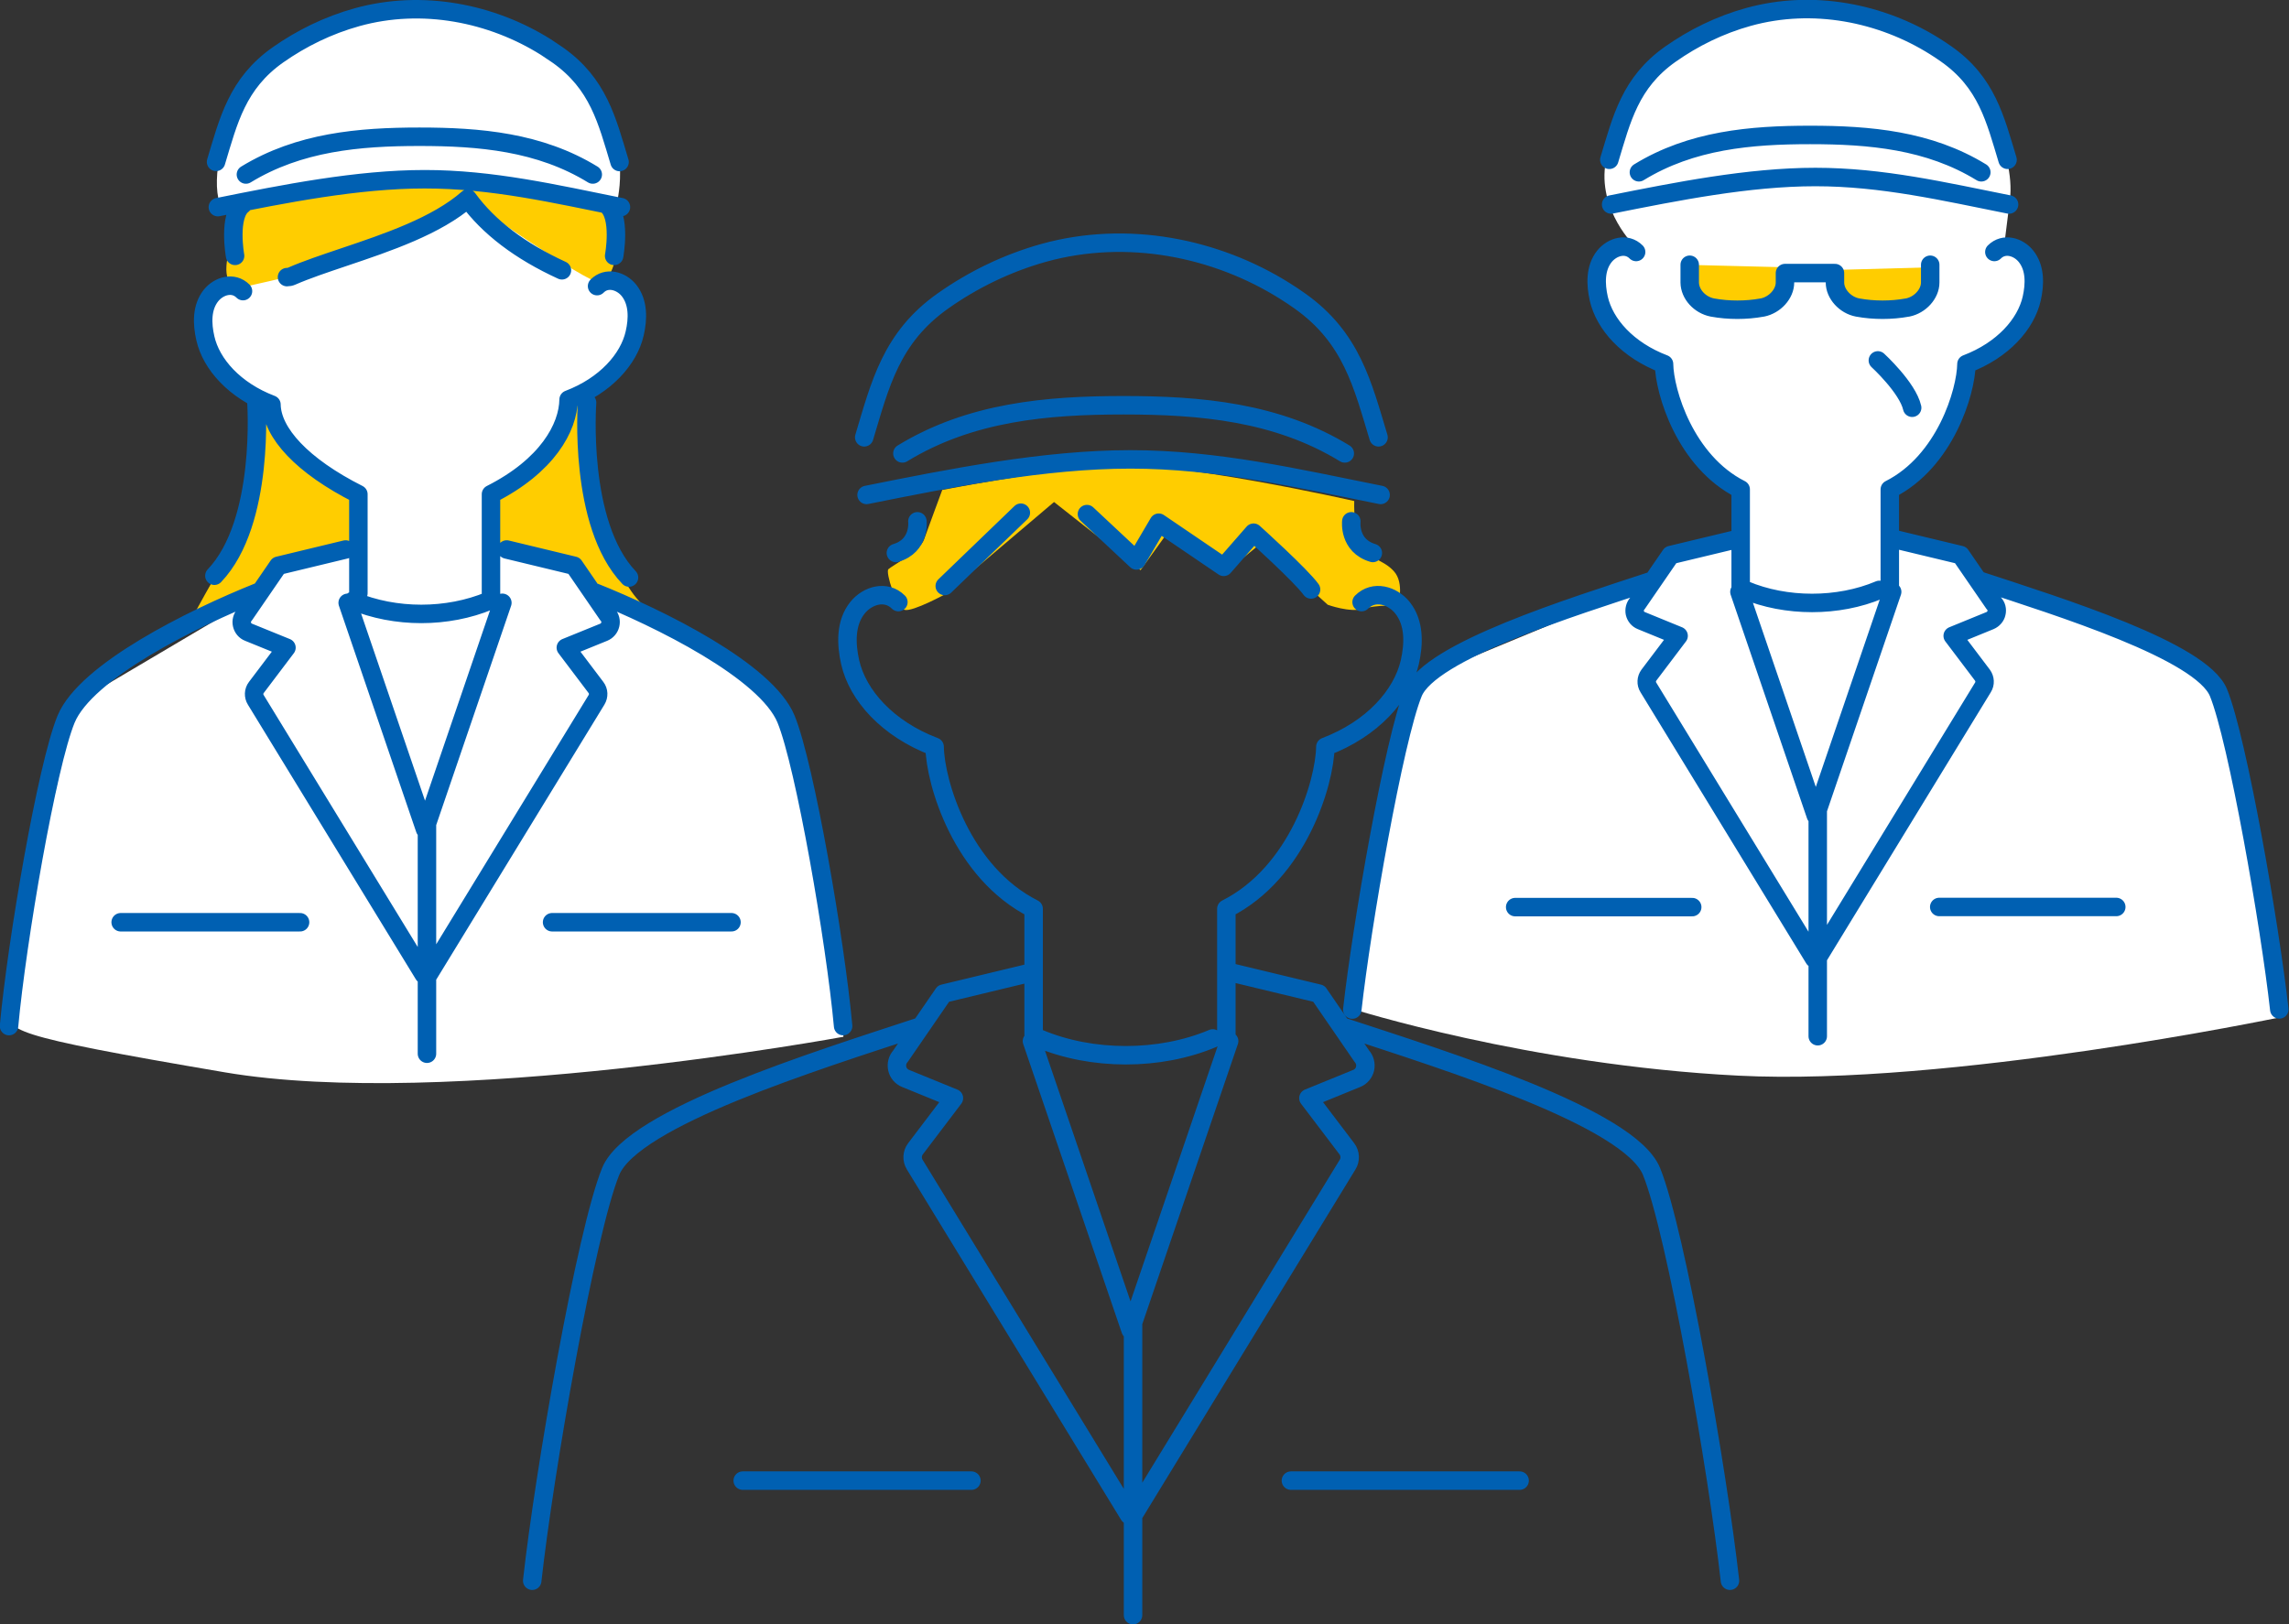
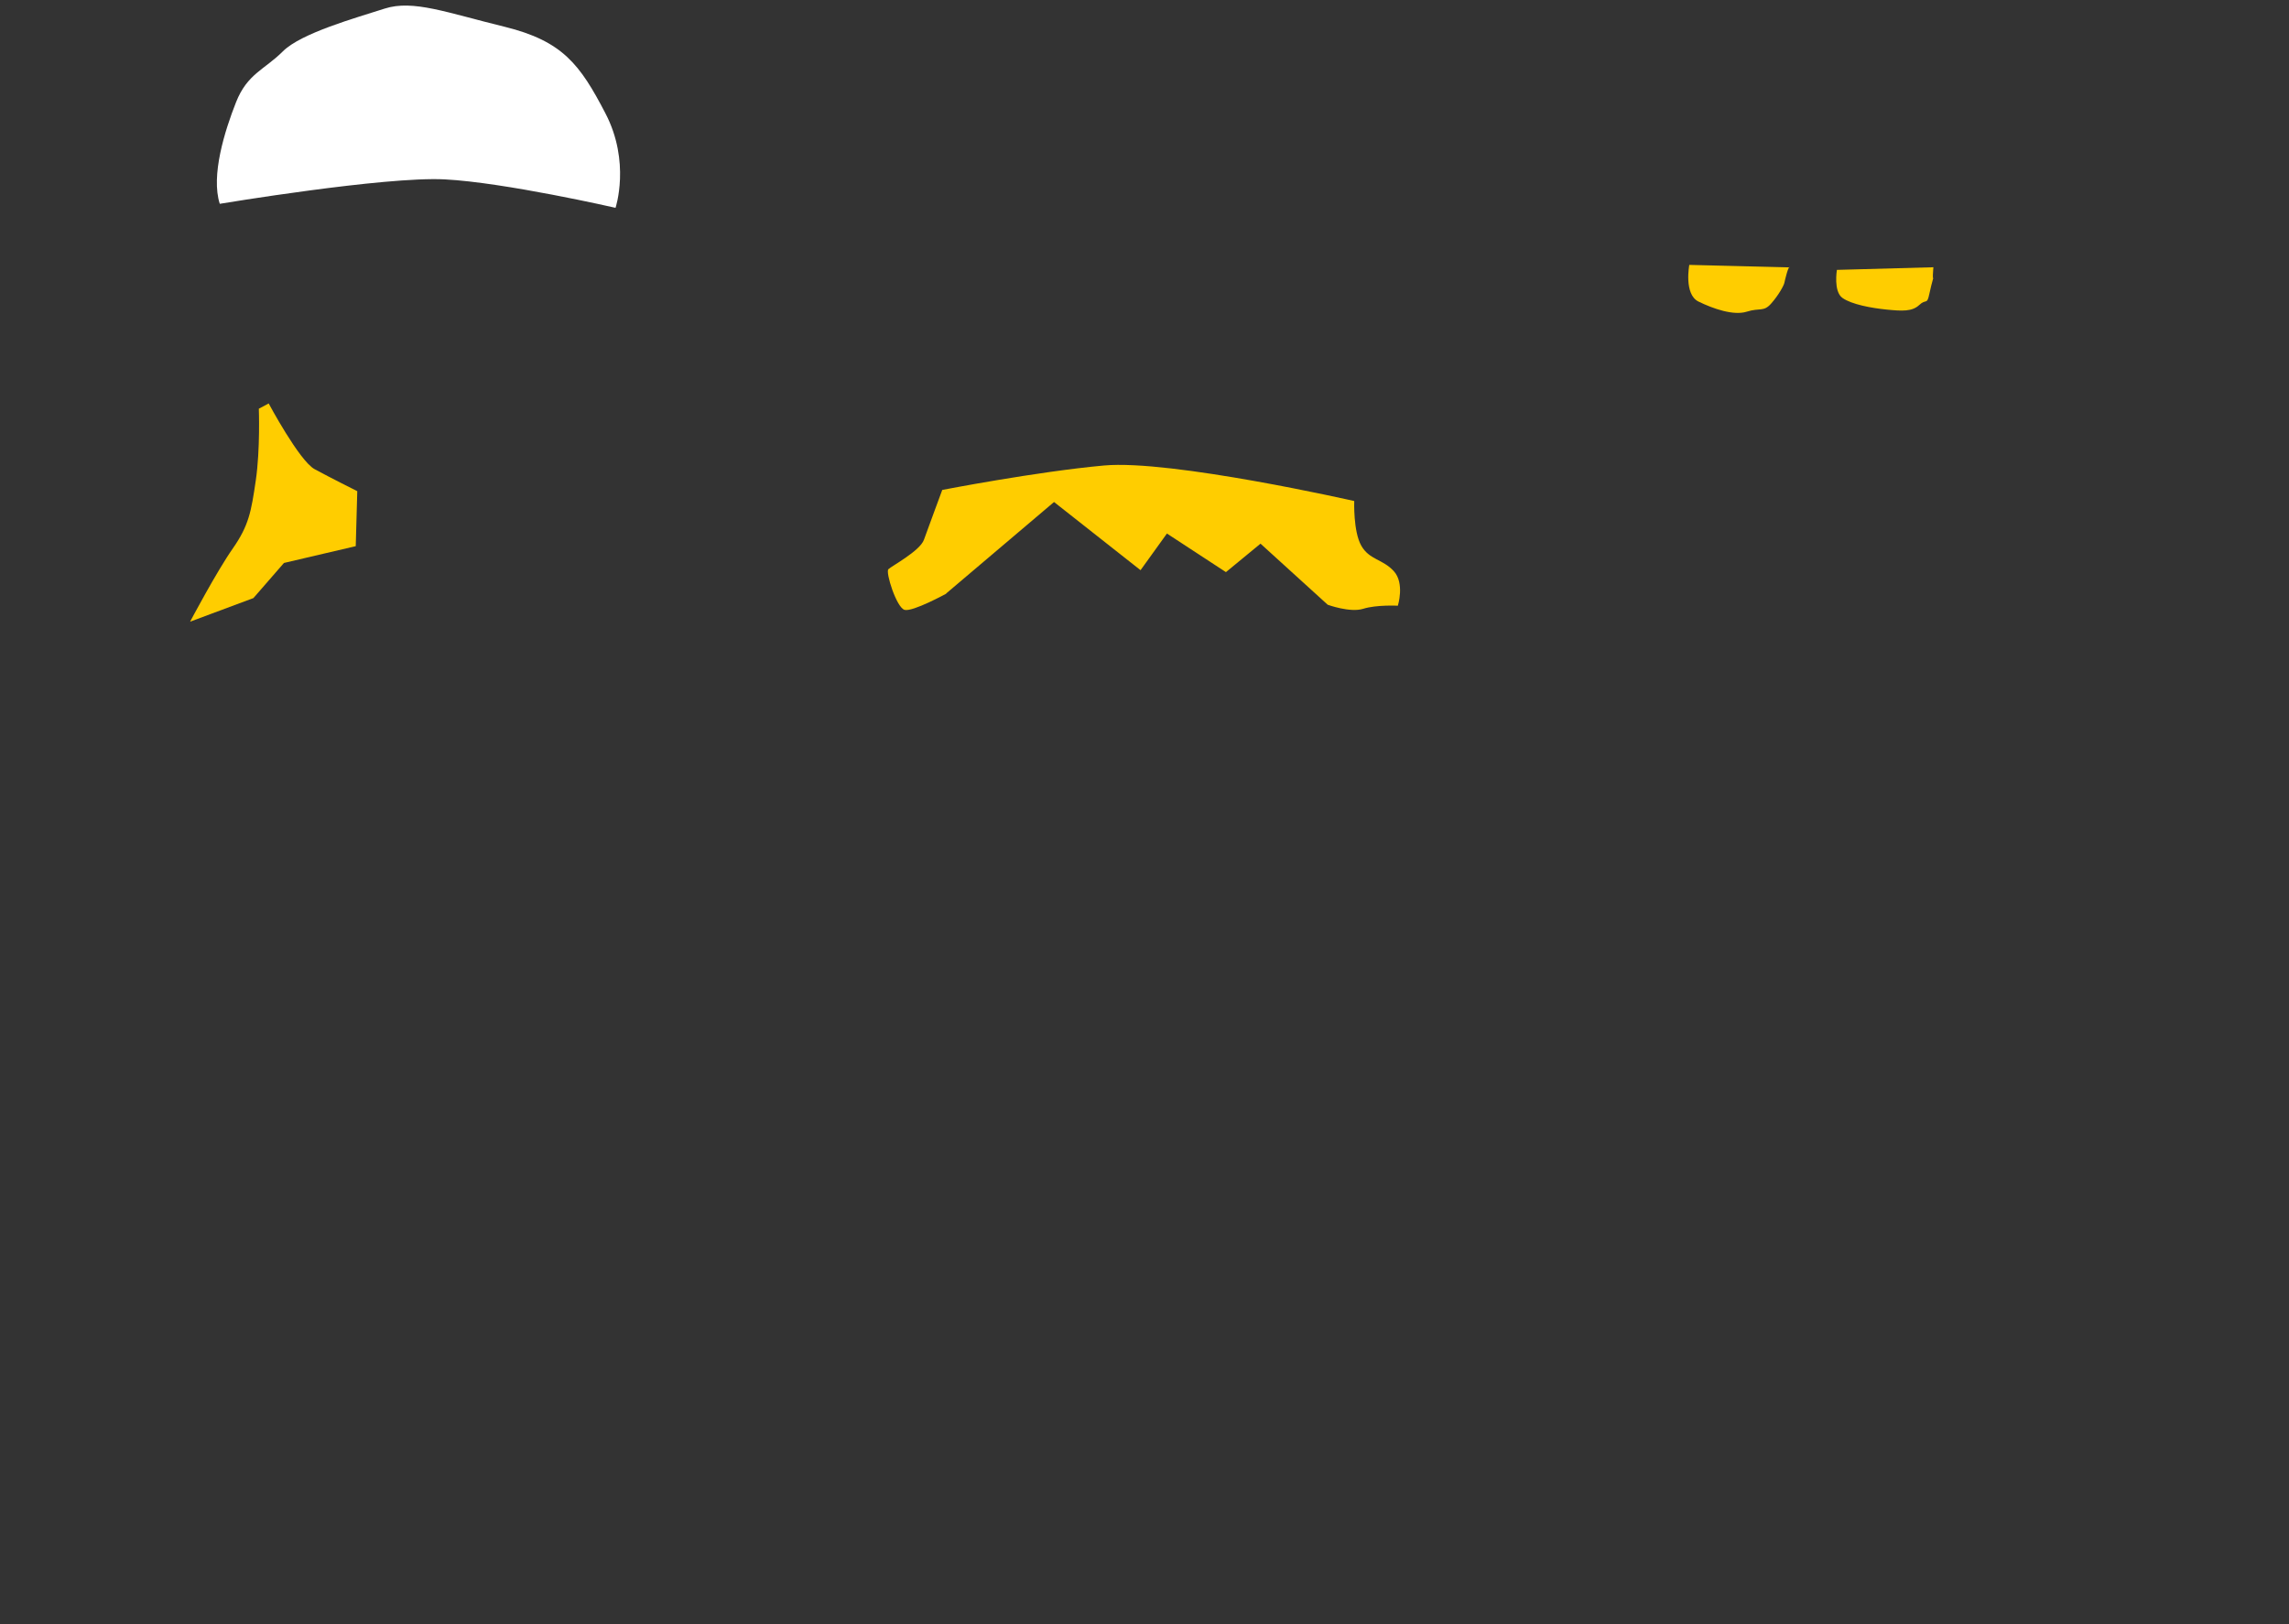
<svg xmlns="http://www.w3.org/2000/svg" id="_レイヤー_1" data-name="レイヤー 1" viewBox="0 0 164.85 117.01">
  <rect x="0" y="0" width="164.85" height="117.01" fill="#333333" stroke="none" />
  <defs>
    <style>
      .cls-1, .cls-2 {
        fill: none;
      }

      .cls-3 {
        fill: #fff;
      }

      .cls-4 {
        fill: #ffcd00;
      }

      .cls-2 {
        stroke: #0060b2;
        stroke-linecap: round;
        stroke-linejoin: round;
        stroke-width: 1.33px;
      }
    </style>
  </defs>
  <g id="data_01.svg">
    <g>
-       <path class="cls-3" d="M117.6,17.58s-2.97-2.97-1.76-6.7S122.76,.76,129.14,.21c6.37-.55,12.31,3.85,12.75,4.95,.44,1.1,3.3,5.71,2.86,9.23l-.44,3.52s2.31,.66,2.2,2.09c-.11,1.43-1.43,4.84-2.86,5.28l-1.43,.44s-1.43,5.17-2.64,6.48-3.08,2.53-3.08,2.53l-.44,3.85,5.06,1.32,1.98,2.2,14.18,5.6s3.3,.99,3.96,6.59c.66,5.6,2.86,19.01,2.86,19.01,0,0-23.74,4.95-38.9,4.18-15.17-.77-27.91-4.84-27.91-4.84l4.95-23.74,16.16-6.7,2.42-2.42,4.73-1.1-.33-3.85s-4.18-2.75-4.73-5.28-.55-3.41-.55-3.41c0,0-2.75-.66-4.07-3.08-1.32-2.42-1.54-5.28,1.76-5.49Z" />
      <path class="cls-4" d="M68.14,42.75l7.77-6.59,6.23,4.91,1.9-2.64,4.25,2.78,2.49-2.05,4.84,4.4s1.61,.59,2.56,.29,2.49-.22,2.49-.22c0,0,.51-1.61-.29-2.49-.81-.88-1.76-.81-2.34-1.83-.59-1.03-.51-3.22-.51-3.22,0,0-13.19-3-18.02-2.56-4.84,.44-11.65,1.76-11.65,1.76,0,0-1.03,2.78-1.32,3.59-.29,.81-2.34,1.9-2.56,2.12-.22,.22,.59,2.78,1.17,2.93,.59,.15,3-1.17,3-1.17Z" />
-       <path class="cls-4" d="M17.07,20.77s4.47-.73,6.01-1.39c1.54-.66,8.72-3.44,9.45-3.96,.73-.51,1.1-1.1,1.1-1.1,0,0,3.74,4.18,5.71,4.76s3.59,1.47,3.96,1.32c.37-.15,1.03-1.03,1.03-2.27v-3.15s-3.22-.95-4.84-1.17c-1.61-.22-7.62-1.39-13.77-.81-6.15,.59-8.13,1.1-8.21,1.61-.07,.51-.69,1.84-.84,2.64-.18,.95-.92,2.97,.4,3.52Z" />
-       <path class="cls-4" d="M42.32,28.02s-.49,5.88,.27,7.31c.77,1.43,1.43,6.32,3.9,8.41,2.47,2.09-3.85-1.21-3.85-1.21l-.77-1.65-6.54-1.37,.22-4.01s3.57-1.92,4.34-3.35c.77-1.43,1.54-3.35,1.54-3.35l.88-.77Z" />
      <path class="cls-4" d="M19.35,29.06s2.2,4.12,3.3,4.73c1.1,.6,3.08,1.59,3.08,1.59l-.11,3.96-5.17,1.21-2.2,2.53-4.56,1.7s1.92-3.63,3.08-5.28c1.15-1.65,1.32-2.64,1.65-4.89s.22-5.17,.22-5.17l.71-.38Z" />
      <path class="cls-4" d="M121.66,19.08s-.4,2.12,.66,2.64,2.53,1.03,3.48,.73,1.21,.04,1.76-.59c.55-.62,.92-1.32,.95-1.5,.04-.18,.29-1.28,.4-1.1l-7.25-.18Z" />
      <path class="cls-4" d="M132.29,19.45s-.26,1.54,.4,2.01,2.09,.73,3.19,.84c1.1,.11,1.83,.15,2.34-.33,.51-.48,.55,.04,.73-.81s.37-1.42,.33-1.28c-.15,.59-.04-.63-.04-.63l-6.96,.19Z" />
-       <path class="cls-3" d="M17.07,20.77s6.96-1.47,8.57-2.27c1.61-.81,7.99-4.18,7.99-4.18,0,0,8.5,6.01,9.67,6.08s2.2-.22,2.2,1.98-.95,4.69-2.27,5.2c-1.32,.51-1.8,1.21-1.8,1.21,0,0-2.31,4.95-3.63,5.53s-2.25,1.17-2.25,1.17l-.22,4.01,5.77,1.19s5.49,3.96,7.11,4.62c1.61,.66,7.33,4.18,8.06,6.15,.73,1.98,4.32,18.32,4.4,20.07,.07,1.76,.07,3.15,.07,3.15,0,0-28.57,5.28-44.55,2.56s-15.61-3-15.53-4.54c.07-1.54,4.76-22.05,4.76-22.05l12.82-7.58,1.32-2.23,6.04-1.5,.11-3.96s-4.18-2.09-5.35-3.85c-1.17-1.76-1.03-2.47-1.03-2.47,0,0-4.76-2.36-4.76-3.97s-.29-2.71,.07-3.3c.37-.59,2.42-1.03,2.42-1.03Z" />
      <path class="cls-3" d="M15.83,14.68s11.87-1.98,16.19-1.76c4.32,.22,12.31,2.05,12.31,2.05,0,0,1.1-3.3-.73-6.81-1.83-3.52-3.08-5.2-7.25-6.23C32.17,.91,29.75-.04,27.7,.62c-2.05,.66-6.01,1.76-7.33,3.08s-2.56,1.61-3.37,3.66c-.81,2.05-1.83,5.28-1.17,7.33Z" />
-       <path class="cls-2" d="M87.34,74.8c-1.92,.81-4.09,1.21-6.26,1.21s-4.34-.4-6.26-1.21m-.5,.19l7.1,20.81,7.1-20.81m-6.92,20.31v21.04m-16.9-72.97c-.89-.89-2.22-.49-2.94,.4-.88,1.09-.83,2.61-.53,3.94,.54,2.37,2.68,4.79,6.08,6.08,.04,2.59,1.97,9.07,7.13,11.67v9.09m13.88,0v-9.09c5.16-2.6,7.09-9.08,7.13-11.67,3.4-1.29,5.53-3.71,6.08-6.08,.3-1.33,.35-2.84-.53-3.94-.72-.89-2.05-1.29-2.94-.4m1.22-11.87c-1.15-3.8-1.94-7.19-5.68-9.83-.35-.25-.71-.49-1.08-.72-4.96-3.11-11.34-4.4-17.34-2.74-2.66,.74-5.12,1.95-7.26,3.46-3.75,2.64-4.54,6.04-5.68,9.83m37.19,4.15c-6.08-1.22-11.8-2.56-18.02-2.56s-12.92,1.34-19,2.56m34.44-2.99c-4.89-2.99-10.41-3.47-15.93-3.47s-11.04,.48-15.93,3.47m29.43,9.8c-.72-1.01-4.14-4.09-4.14-4.09l-2.15,2.46-4.68-3.18-1.6,2.72-3.57-3.34m-4.76-.1l-5.48,5.28m29.28-4.66s-.21,1.76,1.55,2.28m-34.35,0c1.76-.52,1.55-2.28,1.55-2.28m.08,36.43c-7.38,2.43-20.59,6.53-22.17,10.4-1.77,4.34-4.79,21.68-5.65,29.48m15.16-7.21h16.47m4.18-36.57l-6.19,1.49-3.1,4.51c-.22,.24-.3,.58-.23,.9,.07,.32,.3,.58,.6,.7l3.48,1.42-2.77,3.65c-.25,.33-.27,.78-.05,1.14l15.43,25.24m43.28,4.73c-.87-7.8-3.88-25.14-5.65-29.48-1.58-3.88-14.79-7.97-22.17-10.4m12.67,32.67h-16.47m-11.35,2.48l15.43-25.24c.22-.35,.2-.81-.05-1.14l-2.77-3.65,3.48-1.42c.3-.12,.53-.39,.6-.7,.07-.32-.01-.65-.23-.9l-3.1-4.51-6.19-1.49m-58.04-11.06v16.88m9.72-56.43c-3.01-1.38-5.29-3.11-6.78-5.16-2.24,1.96-5.77,3.15-8.92,4.21-1.39,.47-2.71,.91-3.76,1.37-.11,.05-.23,.07-.34,.07m4.76,23.31c1.51,.63,3.21,.95,4.91,.95s3.4-.32,4.91-.95m-10.21,.15l5.57,16.31,5.57-16.31M17.5,20.97c-.7-.7-1.74-.38-2.3,.31-.69,.86-.65,2.05-.41,3.09,.42,1.86,2.1,3.76,4.76,4.77,.03,2.03,2.21,4.42,6.26,6.46v7.13m9.55,0v-7.13c4.04-2.04,5.56-4.79,5.59-6.82,2.66-1.01,4.34-2.91,4.76-4.77,.24-1.04,.27-2.23-.41-3.09-.56-.7-1.61-1.01-2.3-.31m1.62-8.94c-.9-2.98-1.52-5.64-4.46-7.71-.28-.19-.56-.38-.85-.57C35.42,.95,30.42-.07,25.71,1.24c-2.09,.58-4.01,1.53-5.69,2.71-2.94,2.07-3.56,4.73-4.46,7.71m29.16,3.26c-4.77-.96-9.26-2.01-14.13-2.01-4.87,0-10.13,1.05-14.9,2.01m27-2.35c-3.83-2.35-8.16-2.72-12.49-2.72s-8.66,.38-12.49,2.72m-.23,2.17c-1.07,.8-.55,3.69-.55,3.69m27.3,0s.53-2.89-.55-3.69m-25.06,27.9c-4.77,1.91-12.43,5.71-13.86,9.16-1.37,3.32-3.55,15.99-4.11,22.11m8.04-7.48h12.92m3.28-26.85l-4.85,1.17-2.43,3.54c-.17,.19-.24,.45-.18,.7,.06,.25,.23,.46,.47,.55l2.73,1.11-2.17,2.87c-.2,.26-.21,.62-.04,.89l12.1,19.79m30.2,3.71c-.56-6.12-2.75-18.79-4.11-22.11-1.42-3.46-9.09-7.26-13.86-9.16m9.93,23.79h-12.92m-8.9,3.77l12.1-19.79c.17-.28,.16-.63-.04-.89l-2.17-2.87,2.73-1.11c.24-.1,.41-.3,.47-.55,.06-.25,0-.51-.18-.7l-2.43-3.54-4.85-1.17m-21.05,1.89c3.68-3.85,3.02-12.6,3.02-12.6m23.82,.13s-.66,8.75,3.02,12.6m93.71-22.53v1.28c0,.82-.73,1.62-1.62,1.8,0,0,0,0-.01,0-.6,.11-1.2,.16-1.8,.16s-1.2-.05-1.8-.16c-.9-.17-1.63-.98-1.63-1.8v-.68h-3.6v.68c0,.82-.73,1.62-1.62,1.8,0,0,0,0-.01,0-.6,.11-1.2,.16-1.8,.16s-1.2-.05-1.8-.16c-.91-.18-1.62-.96-1.63-1.8v-1.28m3.96,23.42c1.49,.63,3.17,.94,4.85,.94s3.36-.31,4.85-.94m-10.08,.14l5.5,16.11,5.5-16.11m-5.36,15.72v16.29m-13.08-56.49c-.69-.69-1.72-.38-2.28,.31-.68,.85-.64,2.02-.41,3.05,.42,1.84,2.07,3.71,4.7,4.71,.03,2,1.53,7.02,5.52,9.03v7.04m10.74,0v-7.04c3.99-2.01,5.49-7.03,5.52-9.03,2.63-1,4.28-2.87,4.7-4.71,.23-1.03,.27-2.2-.41-3.05-.55-.69-1.59-1-2.28-.31m.95-6.64c-.89-2.94-1.5-5.57-4.4-7.61-.27-.19-.55-.38-.84-.56-3.84-2.41-8.77-3.41-13.42-2.12-2.06,.57-3.96,1.51-5.62,2.68-2.9,2.04-3.51,4.67-4.4,7.61m28.79,3.22c-4.71-.94-9.14-1.98-13.95-1.98-4.81,0-10,1.04-14.71,1.98m26.66-2.32c-3.78-2.32-8.06-2.69-12.33-2.69s-8.55,.37-12.33,2.69m.9,29.44c-5.71,1.88-15.94,5.05-17.16,8.05-1.37,3.36-3.71,16.78-4.38,22.82m11.73-7.38h12.75m3.24-26.51l-4.79,1.15-2.4,3.49c-.17,.19-.23,.45-.18,.69,.06,.25,.23,.45,.46,.54l2.69,1.1-2.14,2.83c-.19,.26-.21,.61-.04,.88l11.94,19.54m33.5,3.66c-.67-6.04-3.01-19.46-4.38-22.82-1.23-3-11.45-6.17-17.16-8.05m-2.95,23.49h12.75m-21.54,3.72l11.94-19.54c.17-.27,.15-.62-.04-.88l-2.14-2.83,2.69-1.1c.23-.1,.41-.3,.46-.54,.06-.25,0-.51-.18-.69l-2.4-3.49-4.79-1.15m1.3-9.46c-.33-1.45-2.47-3.41-2.47-3.41" />
    </g>
    <rect class="cls-1" x="-161.91" y="-294.67" width="472" height="530" />
  </g>
</svg>